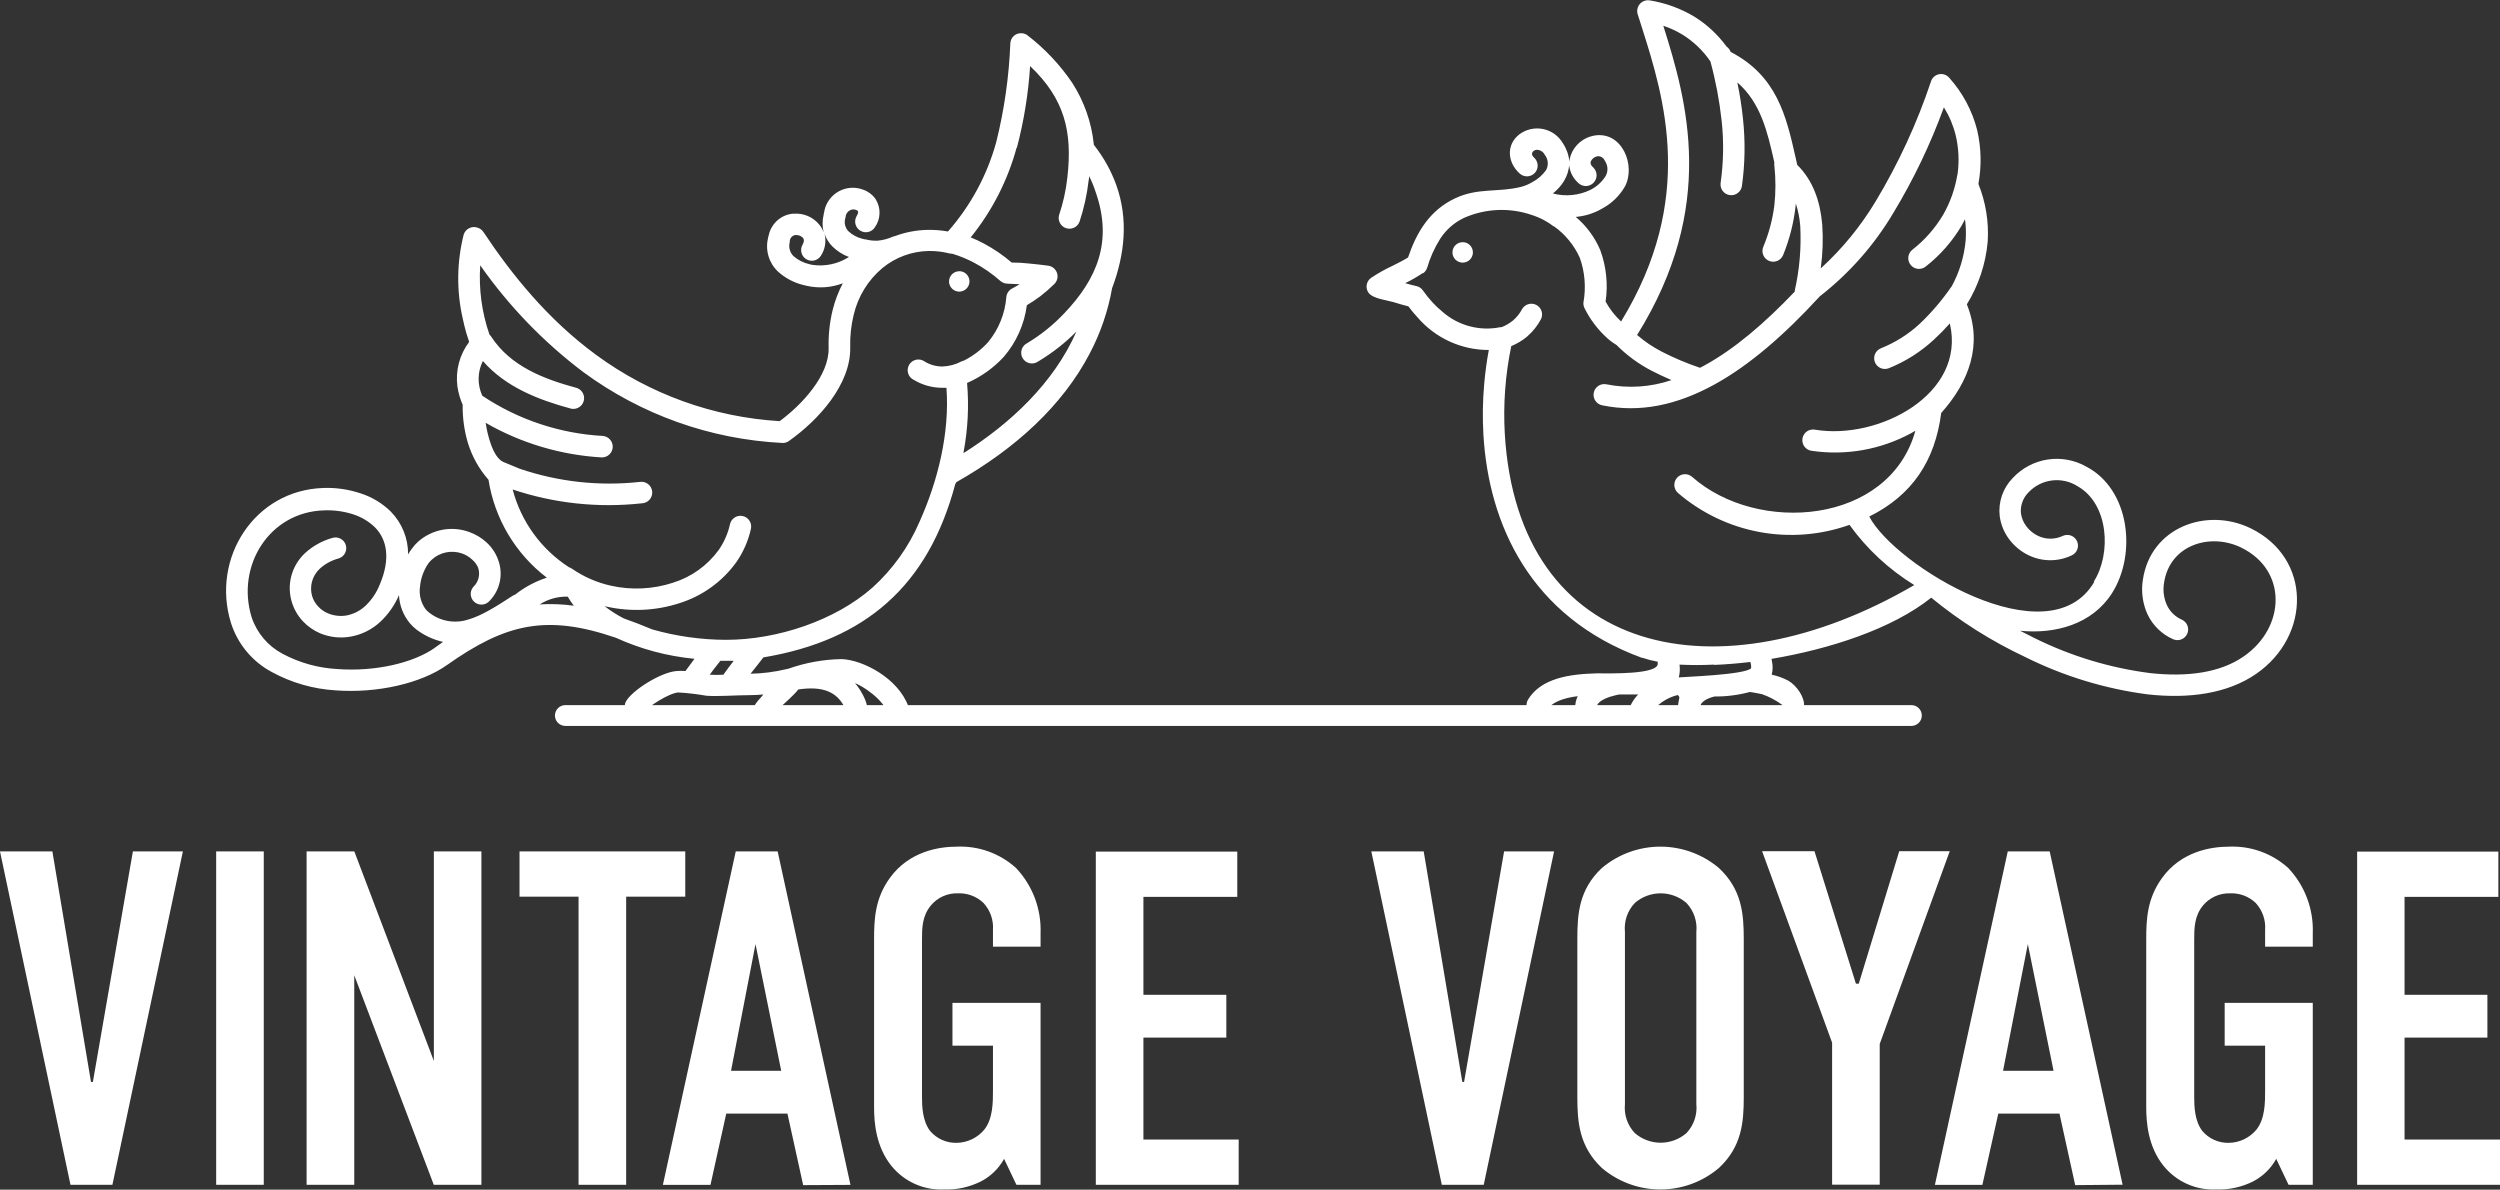
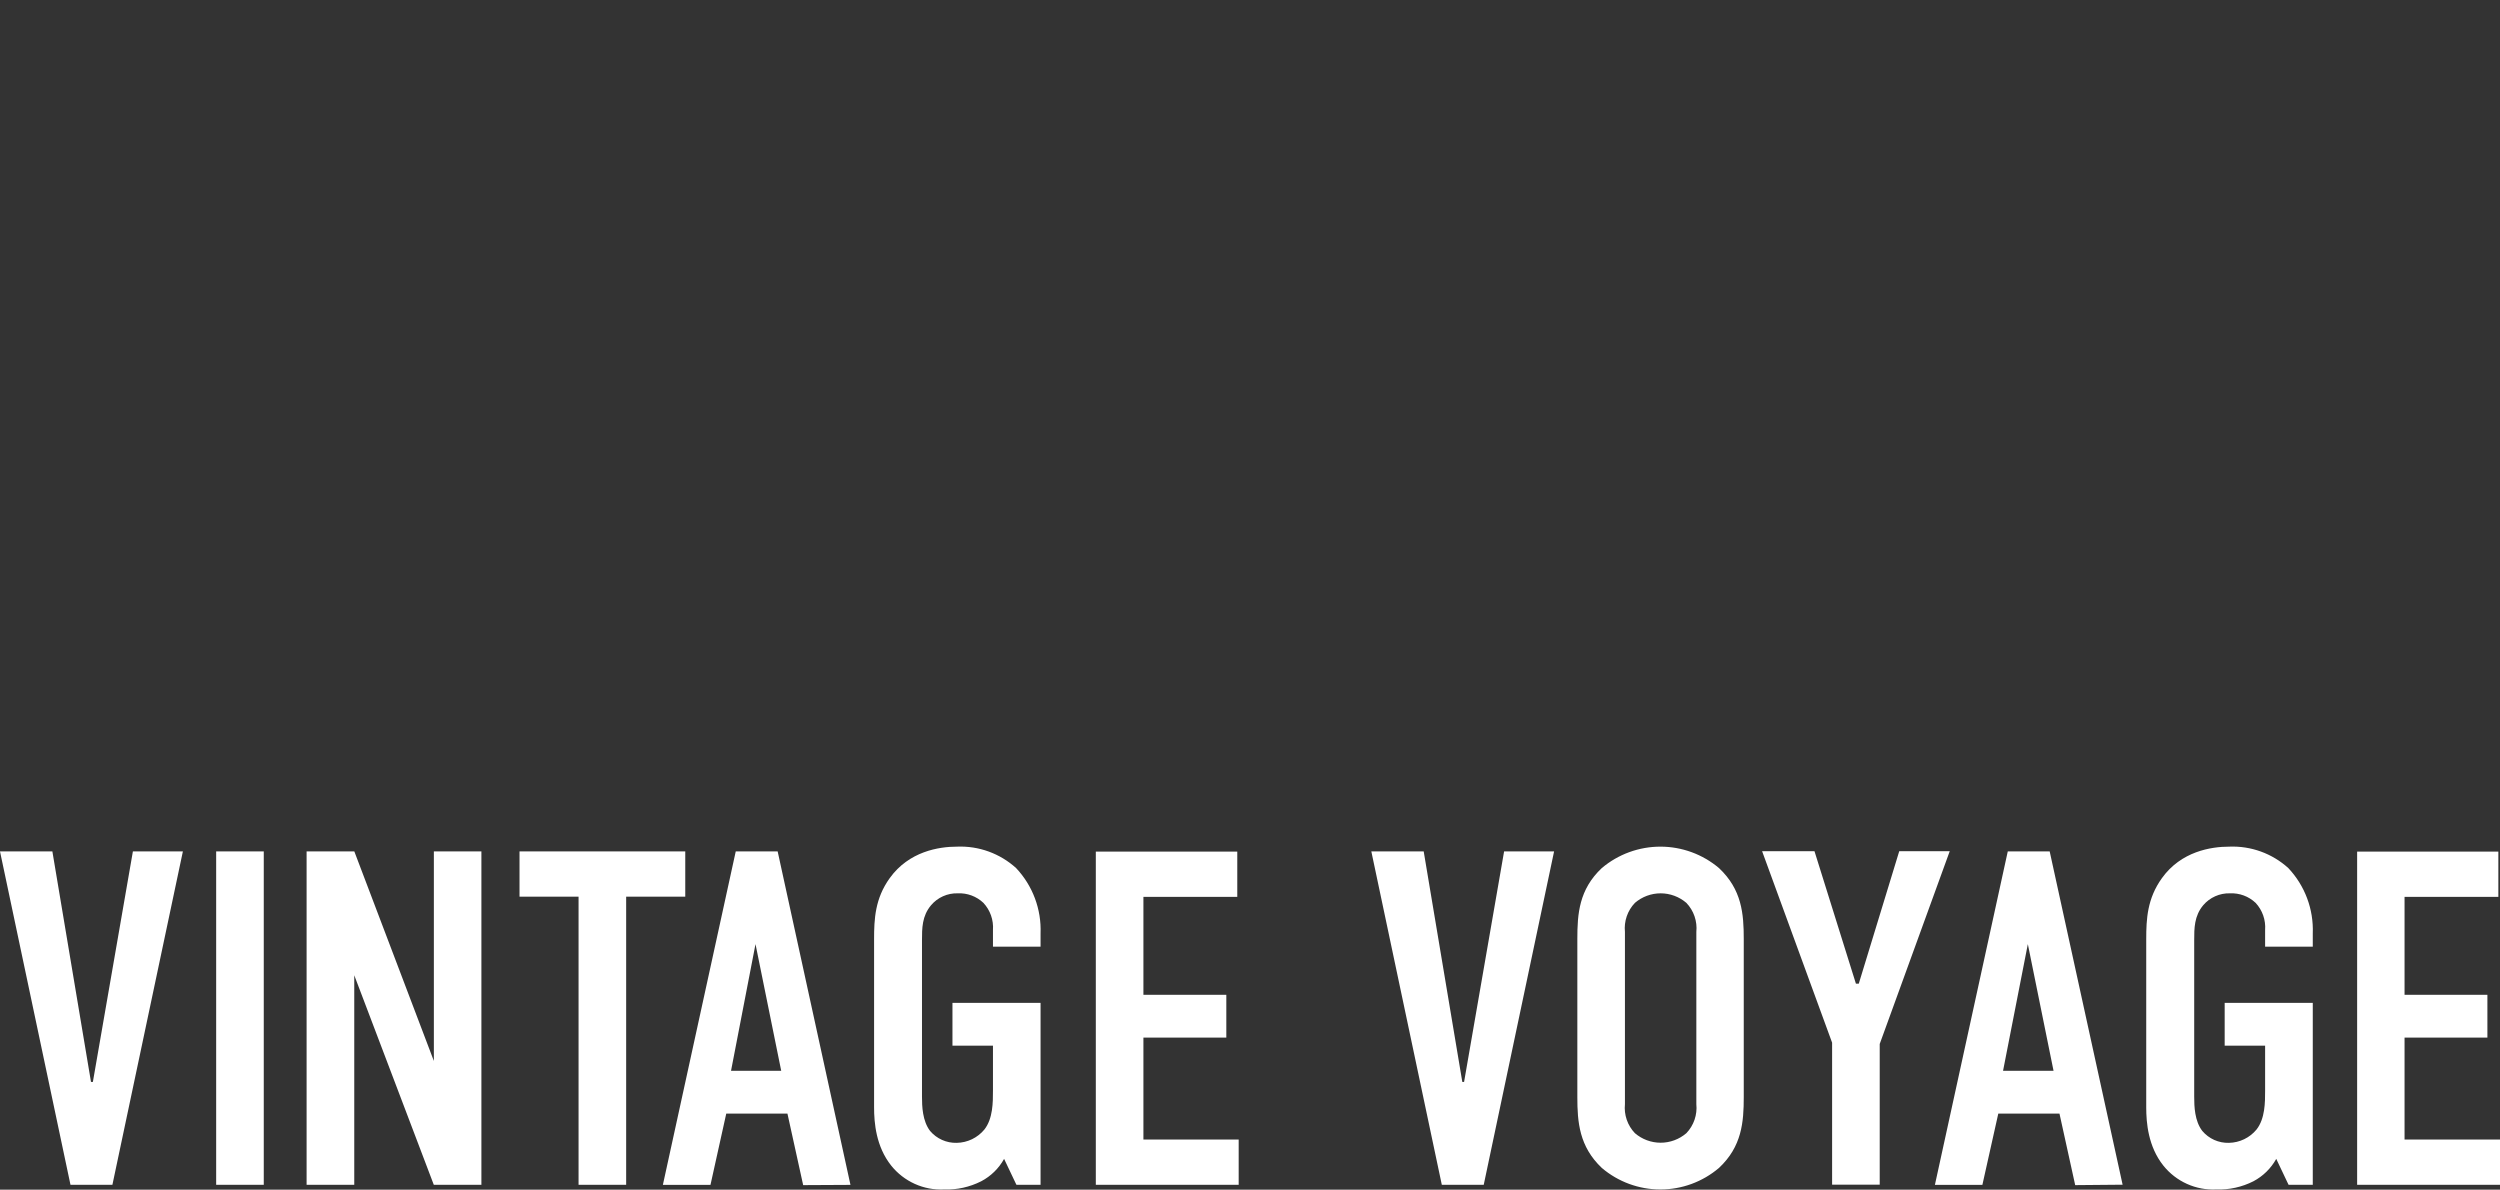
<svg xmlns="http://www.w3.org/2000/svg" width="435" height="207" viewBox="0 0 435 207" fill="none">
  <rect x="0" y="0" width="435" height="207" fill="#333333" stroke="none" />
  <g clip-path="url(#clip0_10085_81966)">
    <path d="M410.141 206.159H435V198.28H418.392V180.543H432.807V173.091H418.392V156.056H434.713V148.178H410.141V206.191V206.159ZM398.25 206.159H402.423V174.496H387.093V181.949H394.13V189.742C394.13 191.807 394.13 194.629 392.639 196.534C392.053 197.244 391.321 197.819 390.492 198.22C389.664 198.62 388.758 198.837 387.838 198.855C386.958 198.881 386.083 198.708 385.279 198.349C384.476 197.989 383.763 197.453 383.196 196.779C381.865 195.044 381.791 192.521 381.791 190.817V163.647C381.791 161.518 381.791 159.389 383.356 157.515C383.925 156.844 384.638 156.309 385.441 155.95C386.244 155.591 387.118 155.416 387.997 155.439C388.818 155.4 389.638 155.527 390.408 155.812C391.178 156.097 391.883 156.535 392.479 157.1C393.064 157.73 393.512 158.474 393.796 159.286C394.08 160.097 394.194 160.959 394.13 161.816V164.723H402.423V162.402C402.502 160.32 402.167 158.244 401.436 156.294C400.705 154.343 399.593 152.558 398.164 151.042C395.36 148.502 391.671 147.164 387.891 147.316C384.697 147.316 379.512 148.146 376.18 152.788C373.615 156.354 373.444 159.91 373.444 163.434V192.702C373.444 195.353 373.774 199.494 376.425 202.816C377.522 204.185 378.927 205.274 380.526 205.996C382.125 206.718 383.871 207.051 385.623 206.968C387.867 207.046 390.094 206.556 392.096 205.541C393.77 204.655 395.149 203.301 396.067 201.645L398.196 206.127L398.25 206.159ZM357.315 186.314H348.532L352.844 164.275L357.315 186.314ZM369.335 206.138L356.645 148.146H349.352L336.673 206.169H344.934L347.702 193.766H358.348L361.084 206.212L369.335 206.138ZM339.26 148.114H330.466L323.429 171.153H322.928L315.721 148.114H306.608L318.787 181.427V206.138H327.07V181.651L339.26 148.093V148.114ZM295.163 192.116C295.257 193.034 295.15 193.962 294.85 194.835C294.551 195.708 294.065 196.506 293.428 197.173C292.182 198.244 290.594 198.833 288.951 198.833C287.309 198.833 285.72 198.244 284.475 197.173C283.837 196.506 283.352 195.708 283.052 194.835C282.753 193.962 282.646 193.034 282.739 192.116V162.157C282.646 161.239 282.753 160.311 283.052 159.438C283.352 158.565 283.837 157.767 284.475 157.1C285.72 156.029 287.309 155.44 288.951 155.44C290.594 155.44 292.182 156.029 293.428 157.1C294.065 157.767 294.551 158.565 294.85 159.438C295.15 160.311 295.257 161.239 295.163 162.157V192.148V192.116ZM274.457 190.87C274.457 195.267 274.787 199.494 278.715 203.22C281.56 205.64 285.174 206.969 288.909 206.969C292.644 206.969 296.257 205.64 299.102 203.22C303.084 199.494 303.414 195.267 303.414 190.87V163.392C303.414 159.005 303.084 154.779 299.102 151.042C296.251 148.636 292.64 147.316 288.909 147.316C285.178 147.316 281.567 148.636 278.715 151.042C274.744 154.779 274.457 159.005 274.457 163.392V190.902V190.87ZM270.411 148.146H261.713L254.751 188.251H254.442L247.724 148.146H238.611L250.876 206.159H258.168L270.411 148.146ZM190.672 206.159H215.53V198.28H198.954V180.543H213.38V173.091H198.954V156.056H215.286V148.178H190.672V206.191V206.159ZM176.917 206.159H181.058V174.496H165.728V181.949H172.776V189.742C172.776 191.807 172.776 194.629 171.285 196.534C170.698 197.246 169.964 197.821 169.134 198.222C168.303 198.623 167.395 198.839 166.473 198.855C165.593 198.88 164.719 198.706 163.916 198.346C163.112 197.987 162.4 197.451 161.831 196.779C160.511 195.044 160.426 192.521 160.426 190.817V163.647C160.426 161.518 160.426 159.389 162.002 157.515C162.57 156.842 163.282 156.306 164.086 155.947C164.889 155.587 165.764 155.414 166.644 155.439C167.462 155.4 168.281 155.527 169.049 155.812C169.817 156.098 170.52 156.536 171.115 157.1C171.7 157.73 172.15 158.474 172.436 159.285C172.721 160.097 172.837 160.958 172.776 161.816V164.723H181.058V162.402C181.138 160.32 180.802 158.244 180.071 156.294C179.34 154.343 178.228 152.558 176.8 151.042C173.997 148.5 170.307 147.162 166.526 147.316C163.333 147.316 158.159 148.146 154.816 152.788C152.25 156.354 152.09 159.91 152.09 163.434V192.702C152.09 195.353 152.42 199.494 155.071 202.816C156.168 204.185 157.573 205.274 159.172 205.996C160.771 206.718 162.517 207.051 164.269 206.968C166.509 207.045 168.732 206.554 170.732 205.541C172.411 204.659 173.795 203.305 174.713 201.645L176.843 206.127L176.917 206.159ZM135.983 186.314H127.2L131.458 164.275L135.93 186.314H135.983ZM147.981 206.169L135.312 148.146H128.019L115.34 206.169H123.623L126.369 193.766H137.015L139.751 206.212L147.981 206.169ZM90.396 148.146V156.024H100.67V206.159H108.952V156.024H119.236V148.146H90.396ZM53.348 148.146V206.159H61.641V169.695L75.481 206.159H83.764V148.146H75.492V184.61L61.652 148.146H53.348ZM37.613 148.146V206.159H45.895V148.146H37.613ZM31.811 148.146H23.123L16.161 188.251H15.831L9.113 148.146H0L12.264 206.159H19.557L31.821 148.146H31.811Z" fill="white" />
-     <path d="M98.37 122.69H332.585C332.822 122.69 333.058 122.737 333.277 122.828C333.497 122.919 333.696 123.052 333.864 123.22C334.032 123.388 334.166 123.588 334.257 123.807C334.348 124.027 334.394 124.262 334.394 124.5C334.394 124.98 334.204 125.44 333.864 125.78C333.525 126.119 333.065 126.31 332.585 126.31H98.37C97.89 126.31 97.43 126.119 97.09 125.78C96.751 125.44 96.56 124.98 96.56 124.5C96.56 124.262 96.607 124.027 96.698 123.807C96.789 123.588 96.922 123.388 97.09 123.22C97.258 123.052 97.458 122.919 97.677 122.828C97.897 122.737 98.132 122.69 98.37 122.69ZM254.506 42.139C254.858 42.139 255.201 42.243 255.494 42.438C255.786 42.633 256.014 42.911 256.149 43.236C256.283 43.561 256.318 43.918 256.25 44.263C256.181 44.608 256.012 44.925 255.763 45.174C255.514 45.422 255.198 45.592 254.853 45.66C254.508 45.729 254.15 45.694 253.826 45.559C253.501 45.425 253.223 45.197 253.028 44.904C252.832 44.612 252.728 44.268 252.728 43.916C252.728 43.445 252.915 42.993 253.249 42.659C253.582 42.326 254.034 42.139 254.506 42.139ZM166.91 47.185C167.261 47.185 167.604 47.289 167.896 47.484C168.189 47.679 168.416 47.956 168.551 48.28C168.686 48.604 168.722 48.961 168.654 49.306C168.587 49.65 168.418 49.967 168.171 50.216C167.923 50.465 167.607 50.636 167.263 50.705C166.919 50.775 166.562 50.742 166.237 50.608C165.912 50.476 165.633 50.249 165.437 49.958C165.24 49.667 165.134 49.325 165.132 48.974C165.132 48.502 165.319 48.05 165.653 47.716C165.986 47.383 166.438 47.196 166.91 47.196V47.185ZM247.575 47.504C246.593 48.165 245.565 48.756 244.499 49.272C245.159 49.463 245.829 49.644 246.511 49.793C246.944 49.9 247.322 50.161 247.575 50.528C248.083 51.252 248.638 51.942 249.236 52.593C249.796 53.206 250.401 53.775 251.046 54.297C252.397 55.469 253.998 56.317 255.727 56.775C257.456 57.233 259.267 57.288 261.021 56.937H261.245C261.976 56.661 262.656 56.265 263.257 55.766L263.342 55.691C263.955 55.154 264.464 54.508 264.843 53.786C265.084 53.366 265.478 53.056 265.943 52.921C266.408 52.787 266.906 52.838 267.334 53.065C267.761 53.292 268.084 53.676 268.233 54.137C268.382 54.597 268.346 55.097 268.133 55.532C267.537 56.657 266.74 57.664 265.78 58.502L265.663 58.609C264.845 59.276 263.934 59.821 262.959 60.227C261.924 65.221 261.545 70.328 261.83 75.419C264.109 114.386 299.092 121.636 333.085 101.801C328.671 99.089 324.839 95.528 321.811 91.325C316.782 93.117 311.369 93.545 306.122 92.565C300.874 91.585 295.98 89.233 291.938 85.747C291.577 85.417 291.36 84.958 291.335 84.47C291.309 83.981 291.476 83.503 291.8 83.137C292.124 82.771 292.579 82.547 293.067 82.513C293.555 82.48 294.036 82.639 294.408 82.957C305.767 93.029 328.72 91.325 333.277 74.951L332.553 75.366C327.267 78.236 321.193 79.316 315.242 78.443C314.992 78.413 314.752 78.332 314.534 78.206C314.316 78.081 314.126 77.912 313.976 77.711C313.825 77.51 313.716 77.28 313.657 77.036C313.597 76.792 313.587 76.538 313.628 76.29C313.669 76.042 313.76 75.805 313.895 75.593C314.03 75.38 314.207 75.198 314.414 75.056C314.622 74.914 314.856 74.815 315.102 74.766C315.349 74.717 315.603 74.718 315.849 74.77C326.836 76.591 342.166 68.606 339.27 56.277C338.411 57.25 337.501 58.178 336.545 59.056C334.246 61.198 331.572 62.898 328.656 64.07C328.428 64.16 328.185 64.205 327.94 64.201C327.695 64.197 327.453 64.145 327.228 64.048C327.003 63.95 326.8 63.809 326.629 63.633C326.458 63.457 326.324 63.249 326.234 63.022C326.144 62.794 326.1 62.55 326.103 62.305C326.107 62.06 326.159 61.818 326.257 61.593C326.354 61.368 326.495 61.165 326.671 60.994C326.847 60.824 327.055 60.69 327.283 60.599C329.774 59.605 332.062 58.161 334.032 56.341C336.069 54.406 337.899 52.265 339.494 49.953L339.6 49.815C340.955 47.331 341.782 44.595 342.028 41.776C342.112 40.569 342.073 39.356 341.911 38.157C341.73 38.508 341.549 38.838 341.346 39.221C339.72 41.982 337.59 44.413 335.065 46.386C334.873 46.539 334.652 46.652 334.417 46.719C334.181 46.786 333.934 46.806 333.69 46.778C333.446 46.75 333.211 46.674 332.996 46.555C332.782 46.436 332.593 46.275 332.441 46.083C332.288 45.891 332.175 45.67 332.108 45.434C332.041 45.199 332.021 44.952 332.049 44.708C332.077 44.464 332.153 44.228 332.272 44.014C332.392 43.8 332.552 43.611 332.744 43.459C334.903 41.776 336.726 39.703 338.121 37.347C339.326 35.233 340.151 32.923 340.558 30.523C340.575 30.437 340.596 30.352 340.622 30.268C340.926 28.023 340.815 25.743 340.292 23.539C339.866 21.82 339.173 20.178 338.238 18.674C335.92 25.043 332.989 31.172 329.486 36.975C326.149 42.613 321.779 47.572 316.605 51.593L316.498 51.72C310.494 58.247 304.415 63.57 298.219 66.956C291.831 70.448 285.38 71.885 278.768 70.522C278.284 70.423 277.859 70.136 277.587 69.724C277.314 69.311 277.216 68.808 277.315 68.324C277.414 67.839 277.701 67.414 278.113 67.142C278.526 66.869 279.029 66.772 279.514 66.87C283.288 67.628 287.196 67.374 290.841 66.136C289.649 65.635 288.488 65.071 287.36 64.496C285.115 63.333 283.064 61.828 281.281 60.035L280.6 59.588C280.308 59.383 280.027 59.163 279.759 58.928C278.096 57.45 276.73 55.669 275.734 53.679C275.557 53.354 275.483 52.983 275.521 52.615C275.983 50.032 275.771 47.373 274.904 44.896C273.922 42.694 272.372 40.794 270.411 39.392H270.347C269.793 38.964 269.201 38.586 268.58 38.263C267.899 37.904 267.186 37.608 266.451 37.38C262.619 36.083 258.439 36.273 254.74 37.912C253.067 38.703 251.645 39.941 250.631 41.489L250.578 41.574C249.597 43.137 248.837 44.828 248.321 46.599C248.191 46.992 247.937 47.332 247.597 47.568L247.575 47.504ZM312.293 50.698V50.539C313.127 46.842 313.446 43.048 313.241 39.264C313.134 37.95 312.877 36.654 312.474 35.399C312.474 35.644 312.421 35.889 312.4 36.145C312.059 38.967 311.343 41.731 310.27 44.364C310.087 44.824 309.728 45.192 309.273 45.388C308.817 45.584 308.303 45.59 307.843 45.407C307.383 45.223 307.014 44.865 306.819 44.409C306.623 43.954 306.616 43.44 306.8 42.98C307.769 40.665 308.421 38.23 308.737 35.74C308.987 33.436 308.987 31.113 308.737 28.809C308.705 28.626 308.705 28.439 308.737 28.255L308.684 28.032C307.534 22.953 306.374 17.886 302.296 14.34C302.736 16.47 303.066 18.599 303.286 20.728C303.7 24.626 303.632 28.559 303.084 32.44C302.995 32.915 302.725 33.338 302.331 33.619C301.937 33.9 301.45 34.018 300.971 33.948C300.492 33.877 300.059 33.625 299.762 33.242C299.466 32.86 299.328 32.378 299.379 31.896C299.895 28.306 299.96 24.665 299.571 21.058C299.192 17.556 298.537 14.088 297.612 10.689C296.339 8.817 294.689 7.232 292.768 6.036C291.711 5.396 290.586 4.875 289.415 4.482C293.556 17.609 298.772 35.942 284.858 58.289C286.16 59.414 287.589 60.383 289.116 61.174C291.271 62.281 293.506 63.224 295.802 63.996L296.452 63.655C301.775 60.759 307.034 56.256 312.304 50.72L312.293 50.698ZM298.23 115.642C296.233 115.745 294.232 115.745 292.236 115.642C292.339 116.385 292.296 117.141 292.108 117.867C292.704 117.782 303.51 117.441 304.681 116.291C304.712 116.108 304.712 115.921 304.681 115.738C304.681 115.567 304.607 115.386 304.564 115.184C302.381 115.44 300.306 115.61 298.272 115.695L298.23 115.642ZM272.189 31.428C271.659 32.282 270.986 33.039 270.198 33.664C272.406 34.248 274.751 34.014 276.799 33.004C277.866 32.455 278.764 31.627 279.397 30.608C279.607 30.218 279.711 29.779 279.696 29.335C279.681 28.892 279.548 28.46 279.311 28.085L279.162 27.83C279.047 27.611 278.869 27.433 278.65 27.319C278.431 27.205 278.183 27.16 277.938 27.191C277.686 27.238 277.45 27.347 277.25 27.506C277.05 27.666 276.891 27.872 276.788 28.106C276.692 28.394 276.788 28.777 277.257 29.171C277.594 29.509 277.791 29.962 277.805 30.439C277.82 30.917 277.651 31.382 277.335 31.739C277.018 32.096 276.577 32.319 276.101 32.363C275.626 32.406 275.152 32.266 274.776 31.971C273.804 31.172 273.178 30.027 273.03 28.777C272.952 29.707 272.66 30.607 272.178 31.407L272.189 31.428ZM364.31 101.216C367.419 96.35 366.94 87.663 361.489 84.597C360.166 83.759 358.593 83.407 357.039 83.601C355.485 83.795 354.048 84.523 352.972 85.661C352.494 86.132 352.127 86.703 351.897 87.332C351.667 87.962 351.579 88.635 351.641 89.302C351.753 90.132 352.079 90.917 352.589 91.581C353.12 92.293 353.819 92.863 354.622 93.242C355.295 93.563 356.032 93.73 356.778 93.73C357.524 93.73 358.26 93.563 358.934 93.242C359.384 93.037 359.897 93.02 360.36 93.193C360.824 93.367 361.199 93.718 361.404 94.168C361.608 94.618 361.626 95.132 361.452 95.595C361.278 96.058 360.928 96.433 360.477 96.638C359.313 97.192 358.04 97.48 356.751 97.48C355.462 97.48 354.189 97.192 353.025 96.638C351.682 96 350.513 95.047 349.618 93.859C348.713 92.67 348.137 91.264 347.947 89.782C347.811 88.577 347.946 87.357 348.342 86.211C348.738 85.066 349.385 84.023 350.236 83.159C351.834 81.443 353.964 80.315 356.282 79.958C358.6 79.6 360.97 80.034 363.011 81.19C370.623 85.161 371.815 96.446 367.472 103.239C364.012 108.647 357.582 110.361 351.503 109.754C352.312 110.18 353.142 110.606 353.973 111.011C360.285 114.142 367.074 116.204 374.062 117.111C380.449 117.824 386.273 117.111 390.435 114.194C397.675 109.18 398.079 99.225 389.956 95.275C384.559 92.645 377.511 94.817 376.542 101.429C376.32 102.738 376.495 104.084 377.043 105.294C377.574 106.428 378.501 107.33 379.651 107.827C380.099 108.032 380.447 108.406 380.62 108.867C380.793 109.328 380.777 109.839 380.574 110.288C380.371 110.737 379.999 111.088 379.539 111.263C379.079 111.438 378.568 111.424 378.118 111.224C376.161 110.362 374.581 108.824 373.668 106.891C372.813 105.012 372.532 102.923 372.859 100.886C374.19 91.772 383.931 88.195 391.607 91.921C402.253 97.106 402.146 110.627 392.575 117.25C387.593 120.699 380.865 121.625 373.657 120.816C366.248 119.844 359.052 117.646 352.365 114.311C346.515 111.561 341.03 108.096 336.034 103.995C329.231 109.435 318.351 112.948 308.248 114.641C308.248 114.812 308.311 114.971 308.333 115.131C308.487 115.877 308.469 116.65 308.279 117.388C309.295 117.61 310.277 117.968 311.196 118.453C312.634 119.304 314.103 121.391 313.89 122.967C313.852 123.459 313.62 123.917 313.244 124.238C312.869 124.56 312.381 124.719 311.888 124.681C311.396 124.643 310.938 124.41 310.617 124.035C310.295 123.66 310.136 123.172 310.174 122.679L310.047 122.605C308.996 121.842 307.841 121.232 306.619 120.795L305.788 120.625L304.894 120.465L304.479 120.401C302.473 120.944 300.403 121.209 298.325 121.189C298.043 121.255 297.766 121.341 297.495 121.444C296.505 121.817 295.728 122.413 295.813 123.275C295.866 123.734 295.747 124.195 295.479 124.571C295.211 124.946 294.814 125.209 294.363 125.309C293.913 125.408 293.442 125.337 293.041 125.109C292.64 124.881 292.338 124.512 292.193 124.074C291.703 123.648 292.065 122.168 292.193 121.487C292.209 121.427 292.212 121.365 292.201 121.304C292.19 121.243 292.165 121.186 292.129 121.136L291.927 120.933C289.945 121.409 288.22 122.624 287.104 124.329C286.862 124.744 286.469 125.05 286.007 125.183C285.545 125.317 285.05 125.268 284.624 125.046C284.197 124.825 283.872 124.448 283.716 123.993C283.559 123.539 283.583 123.042 283.783 122.605C284.114 121.958 284.537 121.363 285.039 120.837C284.049 120.837 282.91 120.837 281.739 120.837L281.164 120.955C280.791 121.05 280.44 121.146 280.099 121.253C278.832 121.689 277.778 122.317 277.81 123.137C277.827 123.631 277.647 124.112 277.31 124.473C276.972 124.835 276.505 125.047 276.011 125.064C275.766 125.072 275.522 125.033 275.293 124.947C275.064 124.861 274.854 124.731 274.675 124.564C274.314 124.226 274.101 123.759 274.084 123.265C274.055 122.53 274.205 121.799 274.521 121.136C272.061 121.444 269.975 122.147 269.049 123.68C268.787 124.089 268.377 124.379 267.905 124.49C267.433 124.601 266.936 124.523 266.52 124.274C266.105 124.024 265.803 123.623 265.678 123.154C265.554 122.685 265.617 122.186 265.855 121.764C268.133 117.984 273.115 117.282 277.874 117.164C279.929 117.164 288.733 117.409 288.446 115.397V115.142C287.535 114.978 286.639 114.747 285.763 114.45H285.656C266.281 107.338 259.041 91.272 258.115 75.654C257.942 72.695 257.988 69.727 258.253 66.775C258.424 64.784 258.701 62.814 259.052 60.898C256.686 60.903 254.347 60.394 252.198 59.405C250.049 58.416 248.141 56.971 246.607 55.17C246.074 54.595 245.542 53.967 245.063 53.307C244.179 53.094 243.274 52.817 242.369 52.54C241.464 52.263 238.846 51.986 238.111 50.922C237.972 50.721 237.873 50.494 237.822 50.255C237.77 50.016 237.767 49.769 237.811 49.529C237.856 49.288 237.948 49.059 238.081 48.854C238.215 48.649 238.388 48.472 238.59 48.335C239.766 47.548 241.001 46.854 242.284 46.259C243.2 45.801 244.115 45.354 244.999 44.8C246.489 40.392 248.789 36.57 253.196 34.505C257.189 32.62 260.713 33.515 264.662 32.514C265.328 32.343 265.966 32.078 266.557 31.726C267.537 31.225 268.38 30.494 269.017 29.597C269.247 29.178 269.348 28.701 269.306 28.225C269.265 27.749 269.082 27.297 268.782 26.925C268.643 26.647 268.423 26.417 268.152 26.265C267.881 26.113 267.57 26.046 267.26 26.073C266.632 26.233 266.249 26.818 266.93 27.425C267.113 27.588 267.262 27.785 267.369 28.006C267.476 28.226 267.539 28.466 267.553 28.71C267.567 28.955 267.533 29.2 267.453 29.432C267.372 29.663 267.247 29.877 267.084 30.06C266.921 30.243 266.724 30.392 266.504 30.499C266.283 30.606 266.044 30.669 265.799 30.683C265.554 30.697 265.309 30.663 265.078 30.583C264.846 30.503 264.633 30.377 264.449 30.214C262.267 28.266 262.043 25.189 264.364 23.379C264.948 22.942 265.618 22.634 266.329 22.473C267.04 22.313 267.778 22.305 268.492 22.45C269.207 22.595 269.883 22.889 270.476 23.313C271.069 23.738 271.566 24.283 271.934 24.912C272.572 25.866 272.964 26.964 273.073 28.106C273.111 27.714 273.197 27.328 273.328 26.957C273.65 26.102 274.187 25.345 274.886 24.757C275.585 24.17 276.423 23.773 277.321 23.603C282.239 22.698 284.677 28.809 282.739 32.45C281.786 34.102 280.383 35.45 278.694 36.336C277.311 37.13 275.769 37.61 274.18 37.742C276.031 39.301 277.489 41.274 278.438 43.501C279.496 46.367 279.818 49.453 279.375 52.476C280.08 53.768 280.99 54.936 282.069 55.936C295.078 34.643 289.596 17.055 285.646 4.641C285.622 4.587 285.604 4.53 285.593 4.471L284.986 2.565C284.872 2.256 284.842 1.921 284.901 1.597C284.984 1.113 285.254 0.682 285.652 0.395C286.05 0.108 286.545 -0.011 287.03 0.063C289.78 0.504 292.422 1.465 294.812 2.895C296.995 4.252 298.896 6.016 300.412 8.091C300.746 8.324 300.999 8.655 301.136 9.038C309.206 13.212 310.803 20.239 312.4 27.255L312.719 28.692C315.455 31.386 316.711 35.005 317.063 39.008C317.246 41.576 317.161 44.156 316.807 46.706C320.555 43.29 323.783 39.345 326.388 34.995C330.328 28.443 333.541 21.482 335.97 14.234C336.06 13.91 336.237 13.618 336.481 13.387C336.726 13.156 337.028 12.996 337.356 12.924C337.684 12.851 338.026 12.87 338.344 12.977C338.663 13.084 338.946 13.276 339.164 13.531C341.5 16.13 343.17 19.258 344.029 22.645C344.74 25.717 344.813 28.902 344.242 32.003C345.523 35.187 346.076 38.617 345.86 42.043C345.517 45.913 344.274 49.65 342.23 52.955C345.083 60.014 342.56 66.498 337.769 71.864C336.705 80.147 332.755 86.162 325.249 89.877C329.699 98.395 356.517 114.801 364.416 101.227L364.31 101.216ZM164.674 67.477H164.014C162.252 67.488 160.52 67.013 159.01 66.104C158.775 65.994 158.564 65.836 158.393 65.641C158.222 65.445 158.094 65.216 158.017 64.967C157.939 64.719 157.915 64.457 157.945 64.199C157.975 63.941 158.059 63.691 158.191 63.468C158.323 63.243 158.501 63.05 158.712 62.898C158.924 62.747 159.165 62.642 159.419 62.59C159.674 62.537 159.937 62.538 160.191 62.593C160.445 62.649 160.685 62.756 160.895 62.91C161.825 63.475 162.893 63.773 163.982 63.772C165.13 63.731 166.254 63.433 167.272 62.899C167.409 62.829 167.556 62.779 167.708 62.75C169.293 61.951 170.718 60.868 171.913 59.556C173.772 57.31 174.888 54.542 175.107 51.635C175.147 51.32 175.265 51.021 175.451 50.764C175.637 50.507 175.885 50.301 176.172 50.166C176.598 49.942 177.013 49.697 177.407 49.453C176.672 49.453 175.959 49.367 175.278 49.357C174.826 49.346 174.393 49.176 174.053 48.878C172.651 47.631 171.103 46.559 169.444 45.684C168.249 45.056 166.998 44.543 165.707 44.151C165.527 44.15 165.349 44.129 165.174 44.087C163.998 43.793 162.788 43.654 161.576 43.672C158.644 43.727 155.815 44.769 153.549 46.631C151.035 48.741 149.276 51.611 148.535 54.808C148.088 56.636 147.888 58.516 147.938 60.397C148.087 66.86 142.434 73.077 137.292 76.718C136.95 76.982 136.52 77.108 136.089 77.07C123.61 76.443 111.589 72.163 101.521 64.762C94.597 59.542 88.536 53.266 83.561 46.163C83.283 50.251 83.83 54.353 85.169 58.225C85.288 58.331 85.392 58.453 85.478 58.587C88.853 63.761 94.655 65.965 100.382 67.509C100.828 67.666 101.198 67.985 101.419 68.403C101.639 68.821 101.694 69.306 101.571 69.763C101.449 70.219 101.158 70.612 100.758 70.864C100.358 71.115 99.878 71.206 99.413 71.118C93.739 69.596 87.969 67.36 84.019 62.814C83.549 63.75 83.297 64.78 83.28 65.827C83.264 66.874 83.484 67.911 83.923 68.861C90.174 73.035 97.433 75.451 104.939 75.856C105.416 75.907 105.855 76.139 106.166 76.505C106.477 76.87 106.636 77.341 106.61 77.82C106.584 78.3 106.376 78.751 106.027 79.08C105.678 79.41 105.216 79.594 104.736 79.593C97.618 79.186 90.693 77.126 84.509 73.578C84.786 75.515 85.712 79.518 87.554 80.37C87.554 80.37 90.109 81.435 90.407 81.552C97.13 83.844 104.276 84.629 111.337 83.852C111.59 83.813 111.849 83.828 112.096 83.893C112.344 83.959 112.575 84.075 112.776 84.233C112.978 84.392 113.144 84.59 113.265 84.816C113.387 85.041 113.461 85.289 113.483 85.544C113.505 85.8 113.474 86.057 113.393 86.299C113.311 86.542 113.181 86.766 113.01 86.957C112.839 87.147 112.63 87.3 112.398 87.407C112.165 87.514 111.913 87.572 111.656 87.578C104.086 88.412 96.425 87.591 89.204 85.172C90.665 90.749 94.164 95.577 99.009 98.703C99.181 98.76 99.346 98.839 99.499 98.938C101.56 100.369 103.882 101.382 106.333 101.919C109.9 102.711 113.613 102.531 117.086 101.397C120.29 100.404 123.087 98.403 125.06 95.69C125.997 94.337 126.662 92.815 127.019 91.208C127.126 90.725 127.421 90.305 127.838 90.039C128.255 89.774 128.761 89.685 129.244 89.792C129.727 89.9 130.147 90.194 130.413 90.612C130.678 91.029 130.767 91.534 130.66 92.017C130.2 94.094 129.339 96.062 128.126 97.809C125.693 101.19 122.231 103.693 118.257 104.942C114.147 106.28 109.753 106.49 105.535 105.549L105.216 105.485C106.259 106.3 107.379 107.013 108.558 107.614C110.123 108.157 111.752 108.786 113.488 109.52C117.668 110.708 121.992 111.317 126.337 111.33C135.227 111.33 145.33 107.976 151.824 102.227C155.34 99.044 158.129 95.141 160 90.782C163.194 83.681 165.26 75.324 164.685 67.53L164.674 67.477ZM176.885 25.711C175.334 31.407 172.614 36.719 168.901 41.308C169.684 41.617 170.449 41.972 171.19 42.373C172.921 43.295 174.545 44.405 176.033 45.684C177.077 45.684 178.056 45.737 178.972 45.843C180.036 45.939 181.239 46.078 182.442 46.237C182.851 46.3 183.226 46.499 183.507 46.802C183.847 47.159 184.03 47.637 184.018 48.13C184.006 48.623 183.8 49.091 183.443 49.431C182.67 50.19 181.853 50.901 180.995 51.561C180.249 52.117 179.475 52.632 178.674 53.104C178.237 56.426 176.843 59.548 174.66 62.09C172.869 64.032 170.694 65.58 168.272 66.636C168.616 70.645 168.412 74.681 167.666 78.635V78.837C175.821 73.673 183.347 66.668 187.297 57.693C185.293 59.709 183.043 61.465 180.601 62.92C180.391 63.064 180.154 63.163 179.904 63.211C179.654 63.259 179.397 63.256 179.149 63.201C178.901 63.147 178.666 63.042 178.46 62.893C178.254 62.744 178.08 62.555 177.95 62.337C177.82 62.118 177.735 61.876 177.703 61.623C177.67 61.371 177.689 61.115 177.758 60.87C177.828 60.626 177.947 60.398 178.108 60.202C178.269 60.005 178.469 59.843 178.695 59.727C181.067 58.306 183.233 56.569 185.136 54.563C190.874 48.569 193.653 42.021 190.661 33.472C190.351 32.495 189.963 31.544 189.501 30.63C189.501 30.885 189.501 31.13 189.426 31.375C189.146 33.833 188.611 36.256 187.829 38.604C187.654 39.053 187.312 39.418 186.875 39.622C186.438 39.825 185.938 39.853 185.482 39.698C185.025 39.543 184.645 39.217 184.422 38.789C184.199 38.361 184.15 37.864 184.284 37.401C184.988 35.311 185.467 33.151 185.711 30.96C186.669 22.804 185.157 17.119 179.238 11.498C178.931 16.299 178.161 21.058 176.938 25.711H176.885ZM127.615 114.982H125.347L124.283 116.334L123.495 117.399C124.286 117.448 125.078 117.448 125.869 117.399C126.465 116.558 127.04 115.791 127.615 115.046V114.982ZM147.715 44.715C146.645 44.322 145.673 43.705 144.862 42.905C144.237 42.287 143.763 41.533 143.478 40.701C143.638 41.347 143.663 42.019 143.552 42.675C143.44 43.331 143.194 43.956 142.828 44.513C142.567 44.921 142.157 45.212 141.685 45.323C141.213 45.434 140.716 45.356 140.3 45.106C139.884 44.857 139.582 44.455 139.458 43.986C139.334 43.518 139.397 43.019 139.634 42.596C139.943 42.075 139.933 41.681 139.752 41.436C139.6 41.253 139.407 41.111 139.187 41.021C138.954 40.926 138.704 40.882 138.453 40.893H138.378C138.134 40.935 137.91 41.054 137.738 41.232C137.566 41.41 137.455 41.638 137.42 41.883V42.128C137.301 42.558 137.299 43.012 137.415 43.443C137.531 43.873 137.761 44.265 138.08 44.577C138.862 45.254 139.798 45.729 140.806 45.961L141.285 46.078C143.522 46.419 145.808 45.934 147.715 44.715ZM75.588 112.757L77.089 111.692C75.422 111.317 73.854 110.591 72.489 109.563C72.063 109.237 71.674 108.866 71.329 108.456C70.176 107.075 69.507 105.355 69.423 103.558C68.669 105.314 67.56 106.894 66.166 108.2C64.71 109.556 62.889 110.455 60.928 110.787C59.172 111.084 57.368 110.881 55.722 110.202C54.568 109.714 53.531 108.989 52.677 108.072C51.797 107.121 51.145 105.981 50.771 104.74C50.343 103.314 50.303 101.8 50.654 100.354C51.053 98.76 51.908 97.317 53.114 96.201C54.47 94.978 56.092 94.085 57.851 93.593C58.086 93.523 58.332 93.5 58.576 93.525C58.82 93.551 59.056 93.624 59.272 93.74C59.487 93.857 59.678 94.015 59.832 94.205C59.986 94.396 60.102 94.614 60.172 94.849C60.242 95.084 60.265 95.331 60.239 95.574C60.214 95.818 60.141 96.055 60.024 96.27C59.908 96.486 59.75 96.676 59.56 96.83C59.369 96.985 59.151 97.1 58.916 97.17C57.711 97.494 56.599 98.096 55.669 98.927C54.989 99.55 54.505 100.356 54.274 101.248C54.07 102.045 54.077 102.882 54.295 103.675C54.5 104.368 54.864 105.002 55.36 105.528C55.843 106.052 56.435 106.463 57.095 106.731C58.105 107.147 59.212 107.272 60.289 107.093C61.532 106.856 62.681 106.269 63.6 105.4C64.685 104.363 65.532 103.103 66.081 101.706C68.007 97.181 67.305 93.88 65.282 91.794C64.201 90.739 62.889 89.952 61.449 89.494C59.828 88.971 58.127 88.736 56.425 88.802C46.843 89.058 41.051 98.48 43.777 107.38C44.685 110.129 46.624 112.419 49.185 113.768C52.146 115.344 55.417 116.25 58.767 116.419C65.154 116.888 71.84 115.418 75.683 112.704L75.588 112.757ZM99.85 105.4C99.462 104.894 99.106 104.365 98.785 103.814C97.062 103.769 95.364 104.24 93.909 105.166C95.903 105.046 97.904 105.125 99.882 105.4H99.85ZM165.015 40.201C168.928 35.733 171.778 30.437 173.351 24.71C174.751 19.077 175.571 13.316 175.799 7.516C175.813 7.271 175.875 7.031 175.982 6.811C176.09 6.59 176.24 6.394 176.424 6.232C176.609 6.07 176.824 5.947 177.056 5.87C177.289 5.792 177.535 5.762 177.779 5.781C178.17 5.798 178.545 5.944 178.844 6.196C181.825 8.498 184.423 11.258 186.541 14.372C188.629 17.602 189.924 21.279 190.321 25.104V25.179L190.395 25.285C191.222 26.344 191.966 27.465 192.62 28.639C193.248 29.777 193.785 30.962 194.228 32.184C196.357 38.125 195.729 44.236 193.504 50.145C192.801 54.122 191.483 57.965 189.597 61.536C184.902 70.511 176.768 78.028 166.409 83.894C166.356 84.01 166.292 84.12 166.218 84.224C163.886 92.944 160.054 99.843 154.294 104.942C148.897 109.722 141.859 112.874 132.832 114.386C132.353 115.014 132.001 115.45 131.661 115.887L130.596 117.228C132.684 117.189 134.761 116.925 136.792 116.44C136.92 116.398 137.052 116.369 137.186 116.355C140.162 115.3 143.29 114.735 146.448 114.684C150.121 114.812 156.242 117.984 158.042 122.871C158.144 123.093 158.202 123.334 158.212 123.578C158.222 123.823 158.184 124.067 158.099 124.297C158.015 124.527 157.886 124.738 157.72 124.918C157.554 125.098 157.354 125.243 157.131 125.346C156.909 125.449 156.669 125.507 156.424 125.517C156.179 125.527 155.935 125.488 155.705 125.404C155.475 125.319 155.264 125.19 155.084 125.024C154.904 124.858 154.759 124.658 154.656 124.436C153.741 121.615 150.057 119.358 148.769 118.868C149.833 120.039 152.154 123.818 150.163 125.192C149.756 125.472 149.255 125.58 148.768 125.493C148.282 125.405 147.849 125.128 147.566 124.723C146.288 119.986 142.839 119.4 138.9 119.964L138.57 120.369C137.569 121.519 133.896 124.745 133.8 124.819C133.394 125.101 132.894 125.211 132.407 125.125C131.921 125.039 131.488 124.765 131.203 124.361C130.298 123.19 132.438 121.455 132.821 120.837C132.054 120.901 131.256 120.955 130.479 120.955C128.115 120.955 124.996 121.21 122.92 121.061C121.293 120.773 119.651 120.581 118.002 120.486C116.383 120.603 112.572 123.073 112.221 123.808C111.988 124.228 111.603 124.543 111.146 124.688C110.688 124.832 110.192 124.796 109.76 124.585C109.329 124.375 108.994 124.007 108.826 123.557C108.658 123.107 108.669 122.61 108.857 122.168C109.804 120.22 114.967 116.951 117.735 116.76C118.246 116.717 118.758 116.717 119.268 116.76C119.854 115.951 120.333 115.333 120.844 114.631C116.108 114.18 111.481 112.943 107.153 110.968C95.049 106.827 87.99 108.509 77.759 115.727C73.256 118.921 65.612 120.656 58.426 120.124C54.524 119.895 50.721 118.804 47.29 116.93C43.88 115.108 41.322 112.018 40.168 108.328C36.74 97.128 44.267 85.278 56.286 84.906C58.453 84.831 60.615 85.141 62.674 85.821C64.675 86.451 66.499 87.546 67.997 89.015C69.947 91.003 71.03 93.683 71.01 96.468C71.195 96.144 71.397 95.832 71.617 95.531L71.67 95.467C71.981 95.029 72.338 94.626 72.734 94.264C73.925 93.206 75.38 92.489 76.945 92.189C78.509 91.889 80.126 92.017 81.624 92.56C82.758 92.957 83.798 93.584 84.679 94.402C85.562 95.209 86.238 96.217 86.649 97.341C87.124 98.56 87.237 99.891 86.974 101.173C86.712 102.455 86.085 103.635 85.169 104.57C84.843 104.941 84.383 105.167 83.889 105.199C83.396 105.231 82.911 105.066 82.539 104.74C82.168 104.414 81.942 103.954 81.91 103.46C81.878 102.967 82.043 102.482 82.369 102.11C82.804 101.696 83.114 101.168 83.263 100.586C83.412 100.004 83.393 99.392 83.21 98.82C82.981 98.254 82.615 97.752 82.145 97.362C81.64 96.884 81.037 96.52 80.378 96.297C79.491 95.99 78.538 95.927 77.619 96.114C76.699 96.302 75.847 96.732 75.151 97.362C74.938 97.553 74.742 97.764 74.565 97.99C73.714 99.216 73.2 100.644 73.075 102.132C72.886 103.511 73.245 104.91 74.076 106.028C74.256 106.235 74.456 106.424 74.672 106.592C75.602 107.323 76.694 107.817 77.857 108.034C79.019 108.251 80.216 108.184 81.347 107.838C83.785 107.167 86.404 105.485 89.236 103.643C89.37 103.561 89.513 103.493 89.662 103.441C91.304 102.152 93.159 101.161 95.144 100.513C89.695 96.354 86.061 90.252 84.999 83.479C83.367 81.627 82.148 79.45 81.421 77.091C80.779 74.933 80.47 72.689 80.506 70.437C80.307 69.975 80.133 69.502 79.984 69.021C79.806 68.439 79.675 67.845 79.59 67.243C79.227 64.491 79.961 61.707 81.634 59.492C81.464 59.002 81.304 58.492 81.145 57.97C80.9 57.097 80.676 56.213 80.495 55.33C79.42 50.552 79.482 45.589 80.676 40.84C80.748 40.602 80.866 40.38 81.024 40.188C81.182 39.996 81.377 39.837 81.597 39.722C81.817 39.606 82.058 39.535 82.306 39.513C82.553 39.491 82.803 39.518 83.04 39.594C83.472 39.714 83.849 39.981 84.104 40.35C88.991 47.707 95.272 55.553 103.725 61.749C113.038 68.59 124.129 72.593 135.663 73.279C139.528 70.437 144.319 65.305 144.18 60.504C144.124 58.293 144.36 56.084 144.883 53.935C145.283 52.322 145.876 50.763 146.65 49.293C144.659 50.047 142.49 50.203 140.412 49.74L139.752 49.58C138.113 49.18 136.601 48.374 135.355 47.238C134.577 46.501 134.01 45.57 133.711 44.541C133.412 43.512 133.391 42.422 133.651 41.383C133.651 41.223 133.726 41.084 133.758 40.946C133.961 39.967 134.468 39.078 135.205 38.403C135.943 37.728 136.874 37.303 137.867 37.188H138.069C138.908 37.117 139.752 37.248 140.529 37.571C141.37 37.922 142.104 38.487 142.658 39.211C142.944 39.587 143.167 40.008 143.318 40.456C143.07 39.431 143.07 38.362 143.318 37.337C143.318 37.113 143.403 36.943 143.435 36.826V36.688C143.585 35.971 143.889 35.296 144.326 34.708C144.763 34.121 145.322 33.635 145.965 33.285C146.608 32.934 147.319 32.728 148.049 32.679C148.78 32.631 149.512 32.742 150.195 33.004C151.052 33.299 151.796 33.853 152.325 34.59L152.388 34.707C152.841 35.441 153.067 36.292 153.038 37.153C153.01 38.015 152.728 38.849 152.229 39.551C151.968 39.96 151.557 40.25 151.085 40.361C150.613 40.472 150.117 40.395 149.701 40.145C149.285 39.896 148.983 39.494 148.858 39.025C148.734 38.556 148.797 38.058 149.035 37.635C149.312 37.188 149.354 36.9 149.28 36.741C149.192 36.638 149.078 36.561 148.95 36.517C148.735 36.442 148.505 36.42 148.279 36.453C148.002 36.513 147.748 36.651 147.548 36.851C147.348 37.051 147.21 37.305 147.151 37.582V37.699L147.076 37.986C146.964 38.373 146.954 38.782 147.048 39.174C147.141 39.566 147.334 39.927 147.608 40.222C148.271 40.846 149.08 41.293 149.961 41.521C150.185 41.585 150.376 41.638 150.504 41.659H150.643C151.296 41.827 151.97 41.902 152.644 41.883C153.59 41.803 154.515 41.562 155.38 41.17C155.508 41.124 155.64 41.089 155.774 41.063C157.598 40.386 159.524 40.026 161.47 39.998C162.626 39.98 163.781 40.072 164.919 40.275L165.015 40.201Z" fill="white" />
  </g>
  <defs>
    <clipPath id="clip0_10085_81966">
      <rect width="435" height="207" fill="white" />
    </clipPath>
  </defs>
</svg>